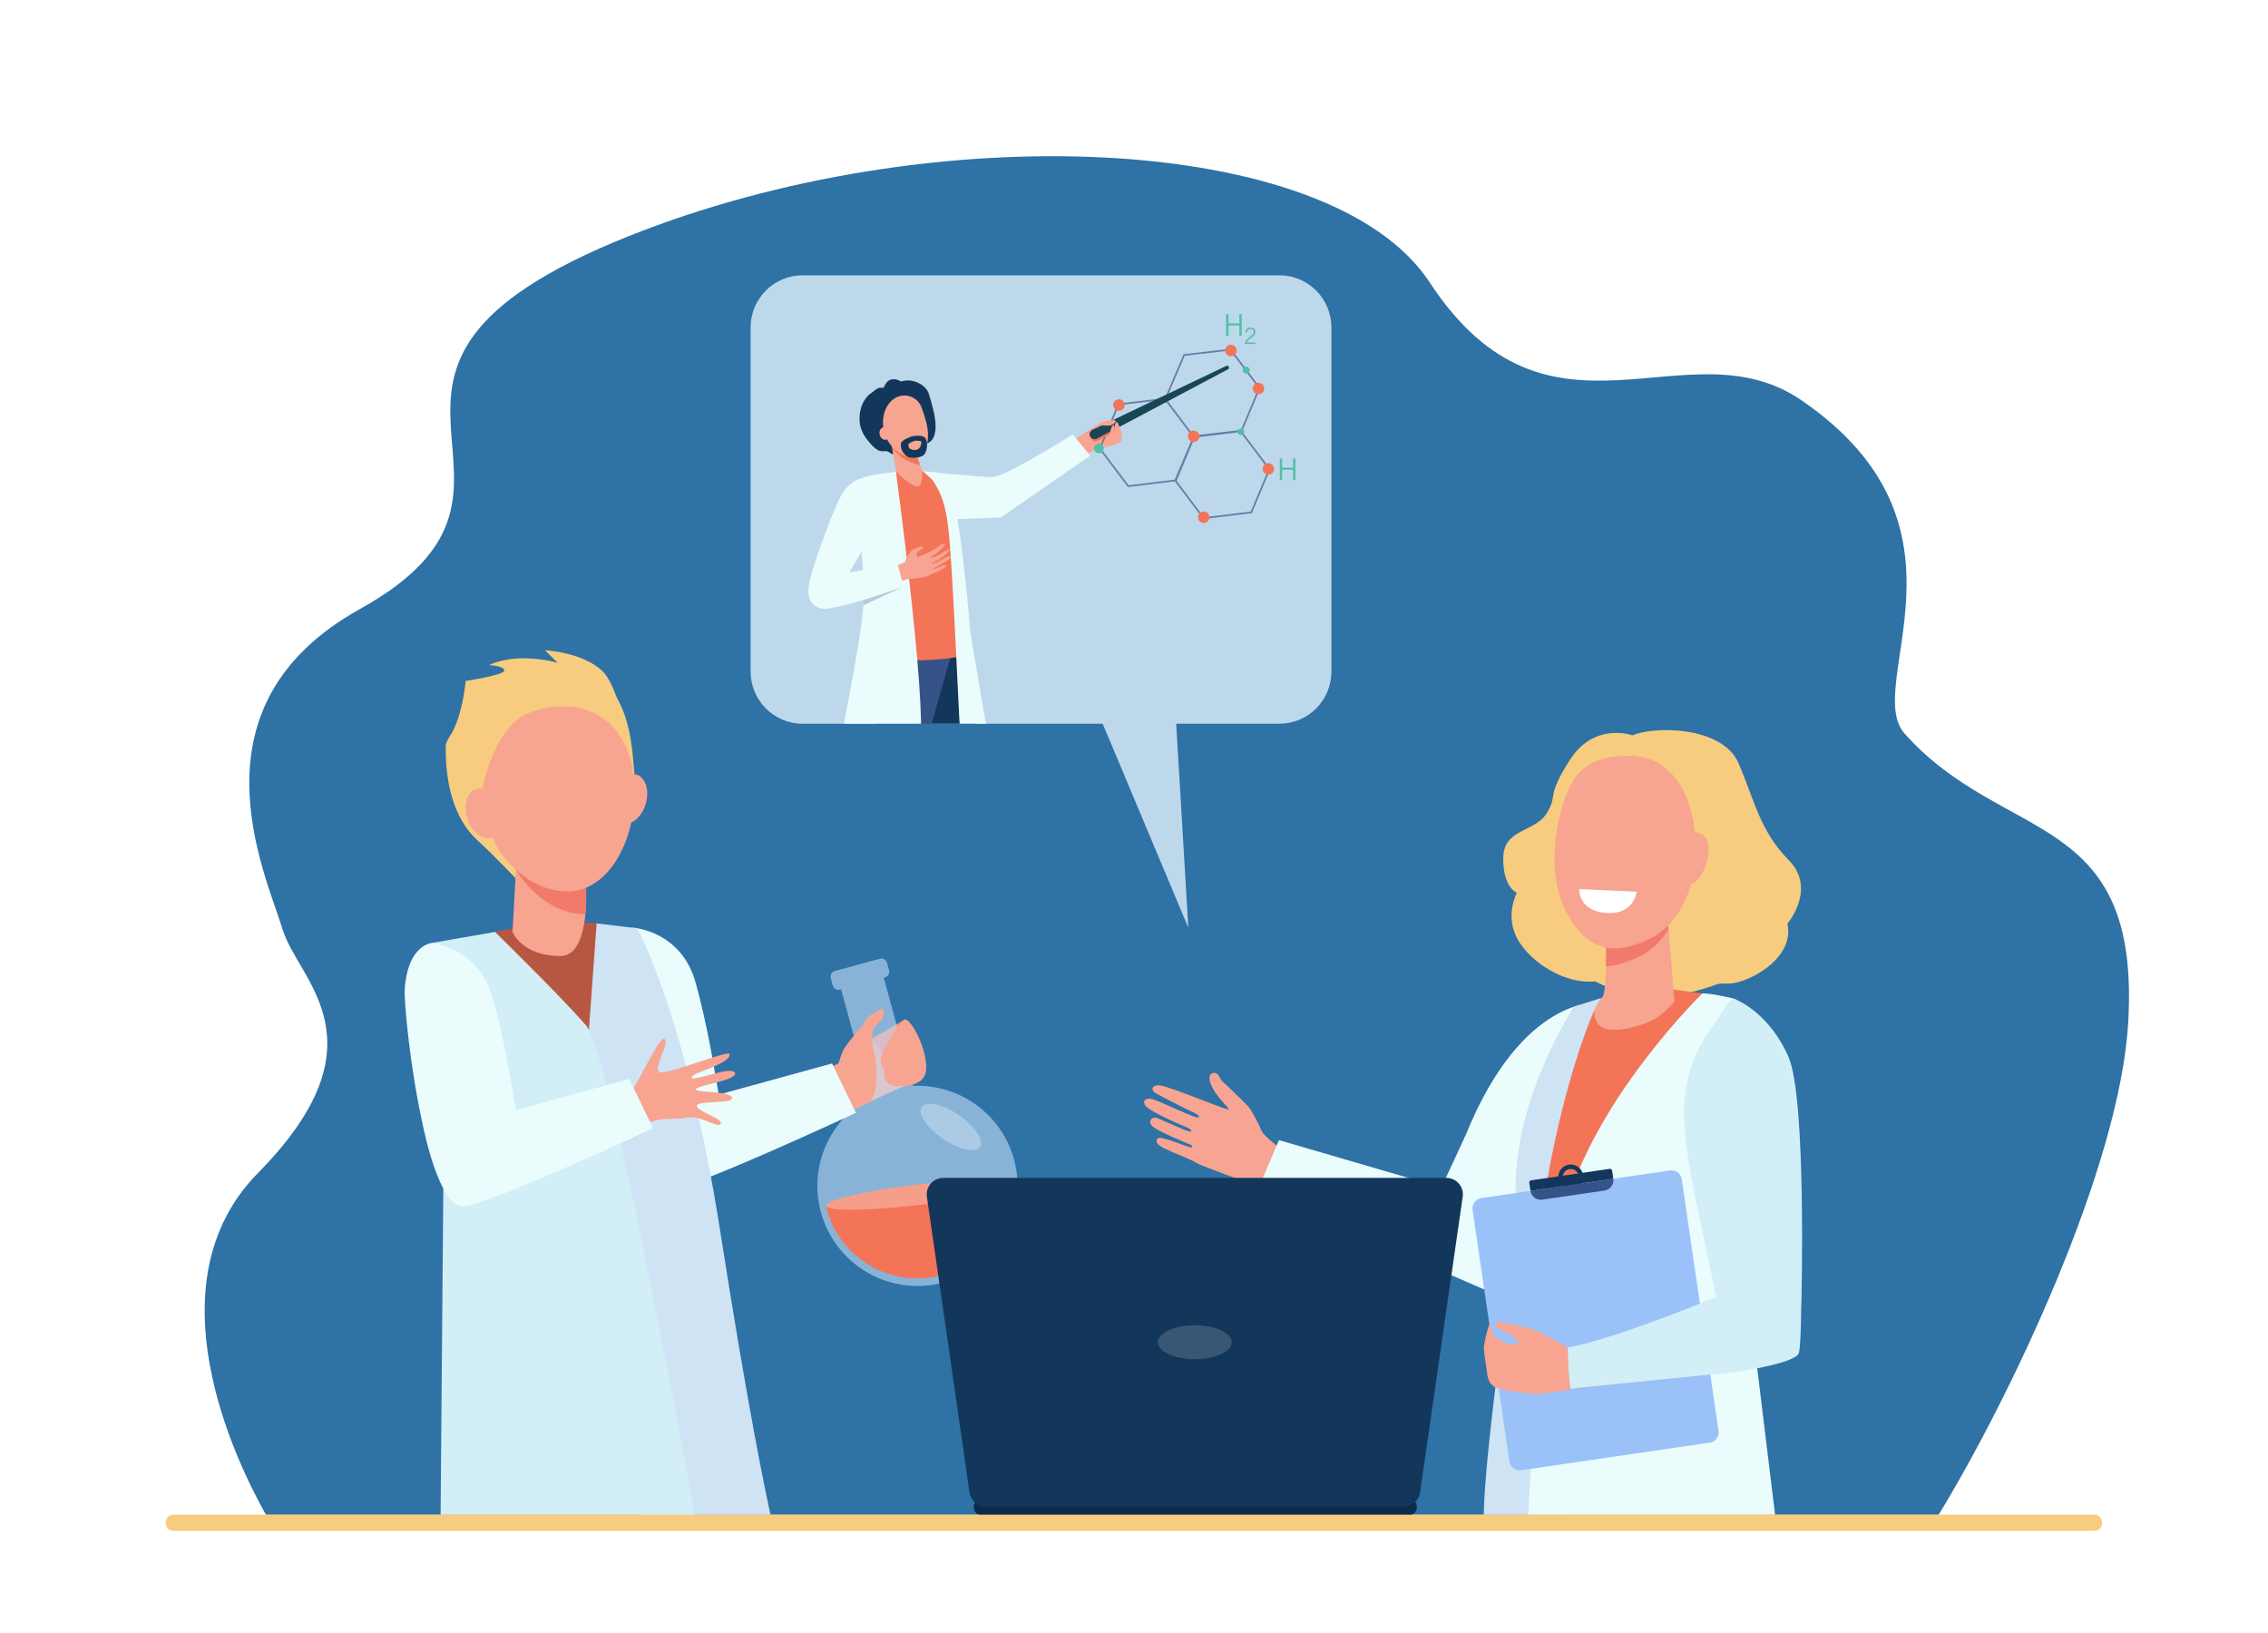
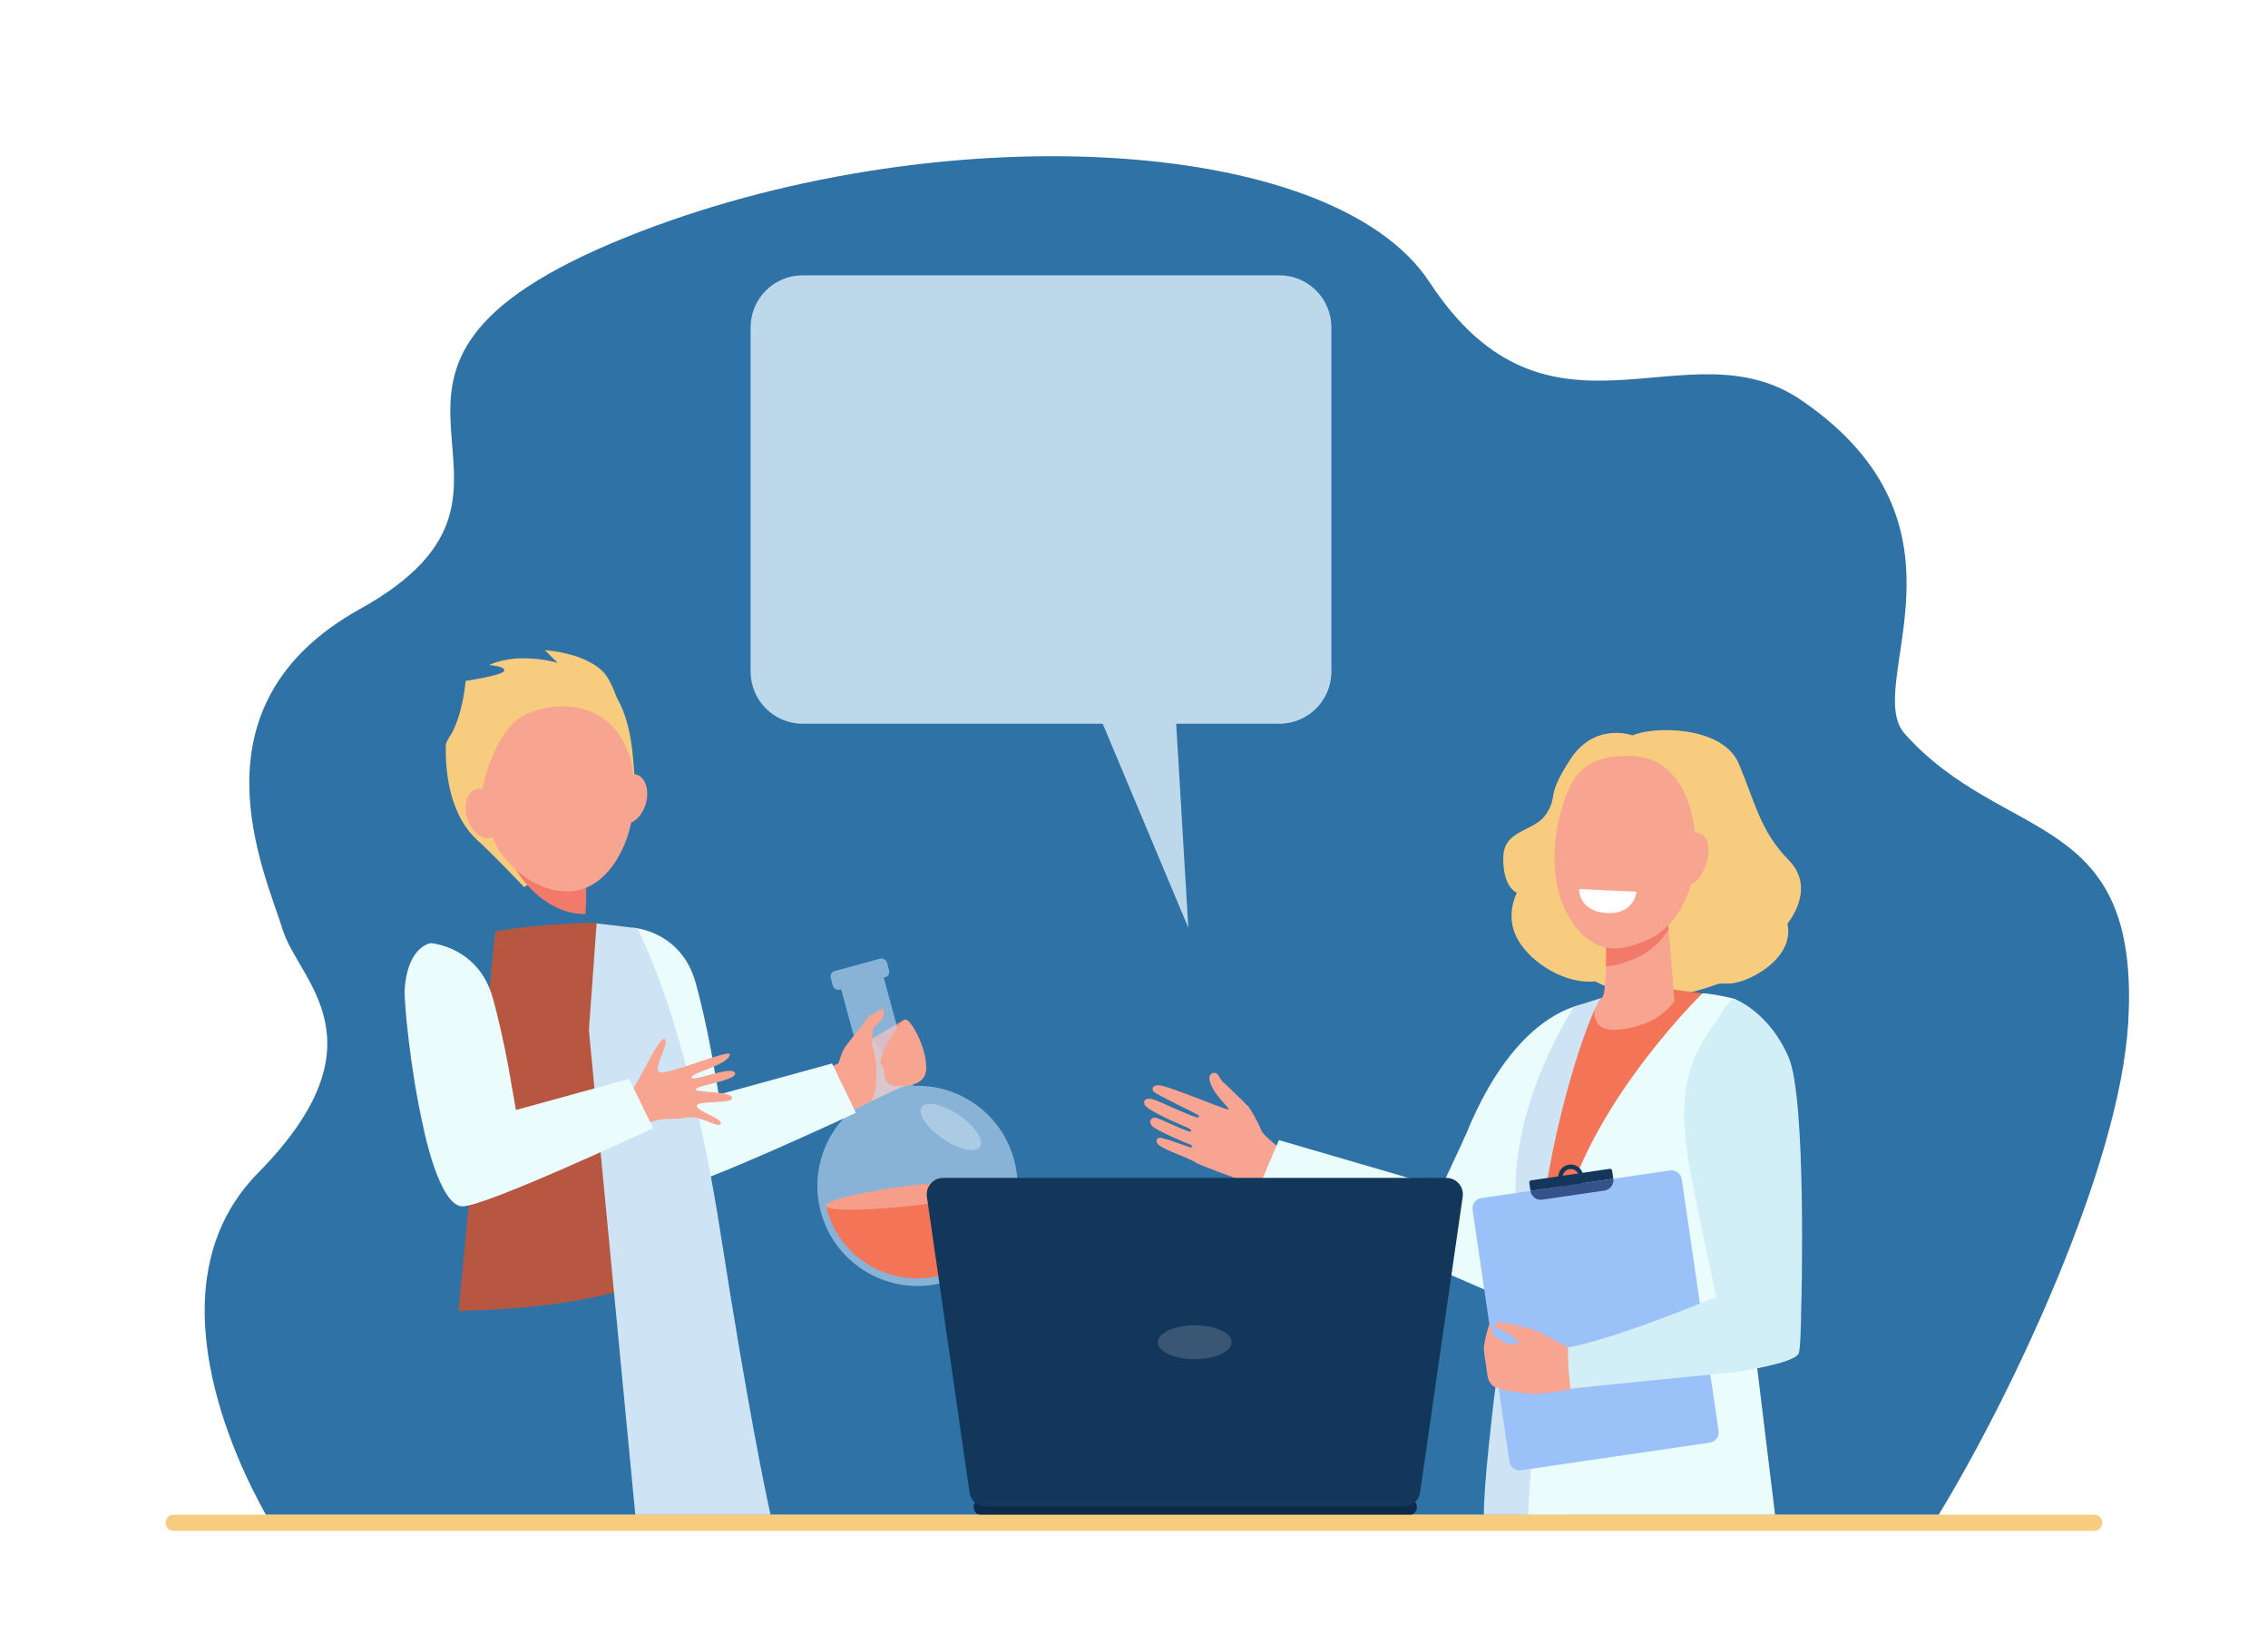
<svg xmlns="http://www.w3.org/2000/svg" xmlns:xlink="http://www.w3.org/1999/xlink" id="Layer_1" x="0px" y="0px" viewBox="0 0 2777.45 2000" style="enable-background:new 0 0 2777.45 2000;" xml:space="preserve">
  <rect x="0" y="0" style="fill:#FFFFFF;" width="2777.45" height="2000" />
  <g>
    <path style="fill:#2E72A6;" d="M2374.084,1855.018c87.632-143.604,221.732-425.083,232.158-602.58  c15.413-262.385-151.612-217.551-273.564-353.75c-53.188-59.402,100.168-253.256-126.559-408.497  c-140.667-96.315-308.785,78.795-455.346-144.444c-120.85-184.078-611.553-204.699-982.295-55.953  c-415.128,166.555-52.64,303.229-327.73,456.048c-213.19,118.431-116.577,321.432-94.404,393.063  c19.312,62.388,128.42,136.199-30.488,297.621c-132.299,134.392-28.622,350.038,9.809,418.491H2374.084z" />
    <g>
      <g>
        <g>
          <path style="fill:#BED8EB;" d="M1566.834,337.161H982.845c-35.15,0-63.644,28.592-63.644,63.862v421.373     c0,35.27,28.495,63.862,63.644,63.862h367.542l104.875,249.868l-14.889-249.868h126.461c35.15,0,63.646-28.592,63.646-63.862     V401.023C1630.48,365.753,1601.985,337.161,1566.834,337.161z" />
        </g>
      </g>
    </g>
    <g>
      <defs>
-         <path id="SVGID_1_" d="M1566.834,337.161H982.845c-35.15,0-63.644,28.592-63.644,63.862v421.373    c0,35.27,28.495,63.862,63.644,63.862h367.542h140.537h75.91c35.15,0,63.646-28.592,63.646-63.862V401.023    C1630.48,365.753,1601.985,337.161,1566.834,337.161z" />
-       </defs>
+         </defs>
      <clipPath id="SVGID_00000147203724510495953130000017907302048699449478_">
        <use xlink:href="#SVGID_1_" style="overflow:visible;" />
      </clipPath>
      <g style="clip-path:url(#SVGID_00000147203724510495953130000017907302048699449478_);">
        <g>
          <path style="fill:#F7A491;" d="M1373.068,538.564c1.868-5.875-11.649-17.225-15.617-20.58c-3.967-3.354-1.493-0.957-7.267-1.56     c-0.704-0.074-26.315,16.534-26.315,16.534c-8.186,5.48-82.349,53.69-101.809,57.396c-19.875,3.785-88.715-4.667-88.715-4.667     l-19.867,37.566c0,0,96.564,8.204,121.313,0.698c20.495-6.216,77.22-54.631,101.335-71.062l0.012,0.017     C1341.905,549.782,1371.199,544.438,1373.068,538.564z" />
          <g>
            <path style="fill:#677EA6;" d="M1521.12,528.513l22.413-53.53l-36.09-47.969l-58.041,6.748l-22.83,53.656l-57.35,6.668      l-23.509,55.253l35.469,47.144l57.588-7.032l34.755,46.195l59.603-7.277l22.568-53.899L1521.12,528.513z M1450.86,435.71      l55.629-6.467l34.639,46.041l-21.472,51.283l-0.048-0.065l-57.821,6.723l-33.482-44.503L1450.86,435.71z M1348.124,549.045      l22.555-53.01l55.629-6.468l34.393,45.713l-22.159,52.08l-56.409,6.888L1348.124,549.045z M1531.661,626.429l-57.185,6.983      l-33.536-44.575l22.145-52.888l55.866-6.821l34.34,45.643L1531.661,626.429z" />
            <path style="fill:#F47458;" d="M1514.384,429.243c0,3.885-3.149,7.034-7.034,7.034c-3.885,0-7.034-3.149-7.034-7.034      c0-3.885,3.149-7.034,7.034-7.034C1511.235,422.208,1514.384,425.358,1514.384,429.243z" />
            <path style="fill:#F47458;" d="M1377.353,495.924c0,3.885-3.149,7.035-7.034,7.035s-7.034-3.15-7.034-7.035      s3.149-7.034,7.034-7.034S1377.353,492.039,1377.353,495.924z" />
            <path style="fill:#F47458;" d="M1548.162,475.782c0,3.885-3.149,7.034-7.034,7.034c-3.885,0-7.034-3.149-7.034-7.034      s3.15-7.034,7.034-7.034C1545.013,468.747,1548.162,471.897,1548.162,475.782z" />
            <path style="fill:#F47458;" d="M1560.325,574.259c0,3.885-3.149,7.034-7.034,7.034c-3.885,0-7.035-3.15-7.035-7.034      c0-3.885,3.15-7.035,7.035-7.035C1557.176,567.225,1560.325,570.374,1560.325,574.259z" />
            <circle style="fill:#F47458;" cx="1474.095" cy="633.412" r="7.034" />
            <path style="fill:#F47458;" d="M1468.808,534.292c0,3.885-3.149,7.034-7.034,7.034s-7.034-3.149-7.034-7.034      c0-3.885,3.149-7.035,7.034-7.035S1468.808,530.407,1468.808,534.292z" />
            <path style="fill:#50BFA5;" d="M1530.452,453.24c0,2.386-1.934,4.32-4.321,4.32c-2.386,0-4.32-1.934-4.32-4.32      c0-2.386,1.934-4.321,4.32-4.321C1528.518,448.92,1530.452,450.854,1530.452,453.24z" />
            <path style="fill:#50BFA5;" d="M1431.696,488.889c0,2.386-1.935,4.32-4.321,4.32s-4.321-1.934-4.321-4.32      s1.935-4.32,4.321-4.32S1431.696,486.503,1431.696,488.889z" />
            <path style="fill:#50BFA5;" d="M1523.665,528.627c0,2.248-1.823,4.071-4.071,4.071c-2.248,0-4.071-1.823-4.071-4.071      c0-2.248,1.823-4.071,4.071-4.071C1521.842,524.557,1523.665,526.379,1523.665,528.627z" />
            <path style="fill:#50BFA5;" d="M1351.641,549.171c0,3.273-2.654,5.927-5.927,5.927s-5.927-2.654-5.927-5.927      c0-3.273,2.654-5.927,5.927-5.927S1351.641,545.897,1351.641,549.171z" />
            <g>
              <path style="fill:#50BFA5;" d="M1501.533,411.215v-26.549h2.886v11.347h13.337v-11.347h2.904v26.549h-2.904v-12.638h-13.337       v12.638H1501.533z" />
            </g>
            <g>
              <path style="fill:#50BFA5;" d="M1567.273,587.894v-26.549h2.886v11.347h13.337v-11.347h2.904v26.549h-2.904v-12.638h-13.337       v12.638H1567.273z" />
            </g>
            <g>
              <path style="fill:#50BFA5;" d="M1524.666,421.233v-1.853c0.435-0.977,1.006-1.922,1.713-2.832       c0.706-0.911,1.584-1.824,2.633-2.74c0.471-0.418,1.224-1.002,2.26-1.753c1.035-0.751,1.757-1.34,2.166-1.766       c0.631-0.667,1.093-1.295,1.386-1.886c0.293-0.591,0.44-1.193,0.44-1.806c0-1.137-0.335-2.035-1.007-2.693       c-0.671-0.657-1.593-0.986-2.766-0.986c-1.199,0-2.202,0.364-3.006,1.093c-0.804,0.728-1.349,1.773-1.633,3.132l-1.906-0.4       c0.391-1.822,1.146-3.201,2.266-4.139c1.12-0.938,2.564-1.407,4.332-1.407c1.795,0,3.215,0.478,4.259,1.433       c1.044,0.955,1.566,2.251,1.566,3.886c0,0.693-0.084,1.322-0.253,1.886c-0.169,0.565-0.431,1.091-0.786,1.58       c-0.685,0.969-2.089,2.239-4.213,3.812c-0.471,0.338-0.822,0.596-1.053,0.773c-1.12,0.845-2.044,1.669-2.772,2.473       c-0.729,0.804-1.262,1.593-1.6,2.366h10.677v1.826H1524.666z" />
            </g>
          </g>
          <path style="fill:#184655;" d="M1503.904,452.238l-160.418,85.009l-0.14,0.074c-2.993,1.586-6.705,0.445-8.291-2.548     c-1.586-2.993-0.446-6.705,2.548-8.291c0.068-0.036,0.159-0.081,0.228-0.115l163.909-78.295l0.055-0.026     c1.169-0.559,2.571-0.064,3.129,1.106C1505.467,450.291,1505.007,451.651,1503.904,452.238z" />
          <path style="fill:#F47458;" d="M1365.692,525.48l-22.206,11.768l-0.14,0.074c-2.814,1.491-6.262,0.572-7.983-2.03     c0.102,0.656,0.312,1.305,0.64,1.924c1.587,2.993,5.298,4.134,8.291,2.548l0.14-0.074l23.114-12.248     C1366.945,526.775,1366.322,526.12,1365.692,525.48z" />
          <path style="fill:#F7A491;" d="M1368.72,517.227c0,0,9.283,20.209,2.965,24.17c-6.983,4.377-13.873,5.359-13.336,3.355     c0.537-2.004,8.104-9.537,8.104-9.537s-2.131-8.227-1.622-11.94C1365.34,519.563,1366.133,515.846,1368.72,517.227z" />
          <path style="fill:#F7A491;" d="M1358.426,521.294c0,0-11.399-0.096-11.422-1.52c-0.024-1.424,3.18-3.349,3.18-3.349     s17.211-4.112,16.133-0.39C1365.239,519.756,1358.426,521.294,1358.426,521.294z" />
          <path style="fill:#F7A491;" d="M1365.228,531.873c0,0,0.192-13.495-2.337-11.228c-3.051,2.735-5.466,16.483-2.76,18.938     C1362.837,542.037,1365.198,539.435,1365.228,531.873z" />
          <path style="fill:#EAFCFC;" d="M1122.39,576.385c0,0,78.848,8.212,93.842,7.746c14.995-0.467,97.576-52.177,97.576-52.177     l21.295,26.099c0,0-105.142,72.635-109.732,75.757l-103.017,3.684L1122.39,576.385z" />
          <path style="fill:#F7A491;" d="M1110.097,1106.778c0,0-3.888,22.614-5.954,26.281c-2.066,3.667,15.103,23.807,24.47,20.535     c5.28-1.844,6.176-18.44,6.176-18.44l-3.825-4.707l5.287-19.787L1110.097,1106.778z" />
          <path style="fill:#07345A;" d="M1135.961,1099.539c0,0,8.885,1.782,13.048,1.955c5.375,0.224,11.535-0.335,11.535-0.335     s11.082,4.165,14.621,5.899c7.877,3.861,17.26,8.659,19.764,12.451c0.804,1.217,0.722,5.332-2.236,6.115     c-11.412,3.019-51.522,2.396-58.896-0.618C1125.293,1121.528,1135.961,1099.539,1135.961,1099.539z" />
          <path style="fill:#F7A491;" d="M1023.156,1106.778c0,0-3.888,22.614-5.954,26.281c-2.066,3.667,15.102,23.807,24.469,20.535     c5.281-1.844,6.176-18.44,6.176-18.44l-3.825-4.707l5.287-19.787L1023.156,1106.778z" />
          <path style="fill:#07345A;" d="M1065.467,1099.539c0,0,8.885,1.782,13.048,1.955c5.375,0.224,11.535-0.335,11.535-0.335     s11.082,4.165,14.621,5.899c7.877,3.861,17.26,8.659,19.764,12.451c0.804,1.217,0.816,5.885-2.236,6.115     c-12.703,0.956-52.305,1.109-59.678-1.906C1054.017,1120.241,1065.467,1099.539,1065.467,1099.539z" />
          <g>
            <path style="fill:#13375B;" d="M1171.779,756.293l17.104,44.296c0,0,11.159,105.713,4.661,168.996      c-2.717,26.464-55.961,158.214-55.961,158.214s-6.954,0.659-17.472,0.094c-4.039-0.217-15.259-1.859-15.259-1.859      l37.059-160.254l-14.403-64.156l-20.382-126.818L1171.779,756.293z" />
            <path style="fill:#355389;" d="M1089.291,758.602l-14.675,49.323l-6.321,157.76l-53.4,151.08c0,0,15.888,8.827,40.16,7.944      l59.137-143.725l51.35-181.713l-2.038-39.147L1089.291,758.602z" />
          </g>
          <path style="fill:#F47458;" d="M1094.591,577.748c0,0-22.047,3.066-27.85,7.327c-6.535,4.799-26.774,27.186-26.774,27.186     s42.122,120.66,40.492,142.128c-1.631,21.468-6.251,53.264-6.251,53.264s81.799,5.164,112.779-7.066     c0,0-9.783-48.644-9.783-61.417c0-12.773-14.38-138.688-18.291-145.374c-3.911-6.686-24.89-16.614-29.063-16.852     C1114.226,576.056,1094.591,577.748,1094.591,577.748z" />
          <path style="fill:#EAFCFC;" d="M1209.694,902.287c0.525-2.567-21.006-123.229-21.36-127.547     c-3.504-42.881-15.375-174.304-30.451-192.417c-1.812-1.685-6.299-3.091-11.226-3.695c-8.266-1.013-16.835-1.712-16.835-1.712     s10.197,8.33,12.707,11.882c11.234,15.893,15.823,34.329,18.303,53.98c7.192,56.985,13.733,264.791,16.287,265.712     C1179.974,909.521,1208.532,907.979,1209.694,902.287z" />
          <path style="fill:#13375B;" d="M1103.515,467.219c0,0-14.971-10.121-21.3,7.608c0.049-0.14-5.286-0.089-6.007,0.155     c-3.078,1.041-6.053,4.249-8.799,6.006c-9.777,6.258-14.284,18.419-14.817,29.585c-0.646,13.553,4.956,23.464,13.867,33.25     c2.626,2.884,5.433,5.7,8.871,7.542c4.149,2.224,7.428,0.459,11.328,1.403c3.283,0.794,4.437,4.261,8.308,3.011     c5.428-1.753,11.127-8.549,17.856-7.543c6.721,1.005,22.242-5.044,22.282-5.06c19.939-7.776,6.475-46.365,2.654-60.062     C1134.166,470.236,1115.85,462.561,1103.515,467.219z" />
          <path style="fill:#F7A491;" d="M1121.529,554.904l5.18,14.131l2.791,7.898c0,0,0.194,14.136-3.103,17.799     c-5.672,6.304-29.005-17.058-29.005-17.058l-7.39-44.452L1121.529,554.904z" />
          <path style="fill:#F47458;" d="M1092.399,547.627c8.874,13.759,24.162,20.045,34.359,21.541l-5.229-14.265l-31.527-21.682     L1092.399,547.627z" />
          <path style="fill:#F7A491;" d="M1096.062,487.561c11.881-7.266,27.474-1.751,32.363,11.07c2.125,5.573,4.497,12.647,6.39,20.536     c4.553,18.974-1.214,39.693-9.865,41.603c-8.651,1.911-35.282-5.141-42.12-31.996     C1078.607,512.195,1083.594,495.186,1096.062,487.561z" />
          <path style="fill:#F7A491;" d="M1089.675,529.505c0.928,4.203-1.105,8.225-4.542,8.983c-3.436,0.759-6.975-2.032-7.903-6.235     c-0.928-4.202,1.105-8.225,4.542-8.983C1085.209,522.511,1088.747,525.303,1089.675,529.505z" />
          <path style="fill:#EAFCFC;" d="M1097.202,577.542c0,0-36.144,3.709-45.383,9.783c-5.874,3.862-1.276,46.898-1.276,46.898     s8.314,65.012,7.16,97.856c-0.112,3.18-0.271,6.301-0.47,9.359c-3.229,49.43-29.647,167.783-27.346,169.874     c14.88,8.303,96.081,7.97,97.02,1.396C1134.851,857.101,1097.202,577.542,1097.202,577.542z" />
          <path style="fill:#BEC8D9;" d="M1057.775,729.423c-0.017,0.907-0.041,1.792-0.072,2.656c-0.11,3.126-0.266,6.197-0.461,9.206     l49.448-23.034L1057.775,729.423z" />
          <path style="fill:#F8A492;" d="M1159.978,681.867c-1.684,0.776-4.449,2.13-6.29,3.367c-1.989,1.337-4.236,1.943-6.075,2.819     c-3.651,1.739-6.292,3.053-6.278,2.866c0.018-0.241-0.939-0.394,0.881-1.65c2.188-1.509,7.528-3.721,10.579-6.181     c1.729-1.395,5.518-4.099,5.518-4.099s4.983-5.122,4.786-5.502c-1.07-2.057-5.445,0.52-7.553,2.712     c-2.049,0.735-5.956,3.689-5.956,3.689s-9.212,4.26-9.805,2.999c-0.253-0.537,5.098-3.809,9.857-7.815     c4.419-3.72,8.287-8.175,7.698-9.129c-0.998-1.618-6.337,2.008-6.337,2.008s-3.607,2.734-4.872,3.554     c-1.484,0.96-6.141,3.508-6.141,3.508s-16.61,8.133-17.067,6.889c-0.458-1.244-0.328-4.936,0.534-5.788     c0.861-0.851,3.089-1.814,4.11-2.467c1.334-0.853,3.388-3.015,2.439-4.111c-0.949-1.098-8.787,1.823-8.787,1.823     s-4.634,2.133-6.714,4.975c-7.207,9.848-5.295,10.601-6.253,11.841c-1.133,1.465-24.447,9.976-24.447,9.976     s-69.995,17.366-73.742,18.617l9.307,28.231c4.31-0.603,82.645-31.982,90.594-35.703c0,0,11.044-1.029,17.963-1.9     c6.919-0.87,13.176-4.727,15.094-5.267c0.283-0.079,6.576-2.242,13.662-6.922c6.106-4.034-1.479-2.918-1.479-2.918     s-12.618,5.505-12.859,4.461c-0.185-0.806,6.874-3.415,13.676-7.81c1.749-1.13,3.471-2.252,5.045-3.294     C1165.196,682.911,1164.745,679.672,1159.978,681.867z" />
          <path style="fill:#EAFCFC;" d="M1054.908,585.854c0,0-11.769,1.618-21.919,16.182c-10.15,14.564-32.533,77.358-39.525,101.393     c-7.061,24.273-3.478,37.754,12.409,41.726c15.888,3.972,100.817-26.904,100.817-26.904l-7.944-29.128     c0,0-56.266,12.445-58.255,11.475l17.653-30.452C1058.145,670.146,1071.973,620.865,1054.908,585.854z" />
        </g>
        <path style="fill:#13375B;" d="M1116.191,534.612c0,0-11.771,3.844-12.732,8.168c-0.961,4.324,0.481,10.57,6.246,15.375    c5.766,4.805,18.097,1.842,21.461-0.801c3.363-2.643,5.925-13.853,2.562-20.099    C1130.364,531.008,1116.191,534.612,1116.191,534.612z" />
        <path style="fill:#F7A491;" d="M1112.347,543.66c0,0,0.07,4.818,1.681,5.686c1.562,0.841,3.536,1.549,5.365,1.722    c2.963,0.28,5.636-0.984,7.194-3.266c0.154-0.225,0.293-0.458,0.413-0.698c1.201-2.402,1.441-6.647,1.441-6.647    s-4.965-1.201-7.848-0.721S1112.347,543.66,1112.347,543.66z" />
      </g>
    </g>
    <g>
      <g>
        <g>
          <path style="fill:#F7A491;" d="M1018.834,1305.887l21.115,54.922c9.89-2.469,56.656-28.39,70.402-31.215l-41.871-58.013     c0,0-14.212-2.063-5.003-6.538l4.878-11.839c0,0,4.35,0.45,0.754-5.304c-3.052-4.884-0.584-0.543-4.142,3.468     c-10.74,12.106-34.246,44.708-38.007,50.793L1018.834,1305.887z" />
          <polygon style="fill:#F48C7F;" points="1107.274,1248.839 1068.481,1271.582 1085.727,1297.359     " />
          <g>
            <path style="opacity:0.6;fill:#C5DDF9;" d="M1066.075,1343.936l-36.017-132.462l-1.6,0.436      c-3.712,1.009-7.539-1.182-8.548-4.894l-2.549-9.375c-1.009-3.713,1.181-7.539,4.893-8.548l55.429-15.072      c3.712-1.009,7.539,1.183,8.548,4.894l2.549,9.375c1.01,3.713-1.181,7.539-4.892,8.548l-1.6,0.436l36.016,132.462      c55.992-2.454,108.219,33.972,123.541,90.325c17.762,65.325-20.796,132.681-86.122,150.444      c-65.326,17.762-132.682-20.797-150.444-86.122C989.957,1428.029,1016.548,1370.172,1066.075,1343.936z" />
            <path style="fill:#F47458;" d="M1011.503,1476.61l226.269-27.005c0,0,0.028-0.036,0.075-0.099      c0.635,51.002-33.076,97.967-84.578,111.97c-61.095,16.611-124.088-19.449-140.699-80.543      c-0.392-1.441-0.745-2.884-1.079-4.326L1011.503,1476.61z" />
            <path style="fill:#F79E8A;" d="M1011.503,1476.61c-0.817-6.839,49.173-18.429,111.656-25.885      c62.483-7.458,113.796-7.959,114.613-1.12c0.816,6.839-49.174,18.429-111.657,25.887S1012.318,1483.449,1011.503,1476.61z" />
            <path style="opacity:0.3;fill:#FFFFFF;" d="M1154.528,1394.471c19.709,13.493,40.115,17.961,45.578,9.981      c5.464-7.98-6.084-25.388-25.792-38.88c-19.709-13.493-40.115-17.961-45.578-9.981      C1123.272,1363.571,1134.82,1380.978,1154.528,1394.471z" />
          </g>
          <path style="fill:#F7A491;" d="M1082.996,1317.095c0.379,6.895,5.892,12.438,12.784,12.845     c12.974,0.767,34.605-0.465,37.908-16.61c4.768-23.299-18.862-69.518-26.415-64.491c-7.553,5.026-34.419,47.141-28.057,54.45     C1082.905,1307.524,1082.719,1312.068,1082.996,1317.095z" />
          <path style="fill:#F7A491;" d="M1067.194,1348.34l-40.234-46.178c0,0,2.954-11.97,7.544-19.19     c5.428-8.54,20.884-26.005,22.44-28.159c1.557-2.156,5.76-10.387,9.277-11.609c2.65-0.921,9.204-5.198,12.276-7.254     c1.143-0.764,2.687-0.291,3.224,0.974c0.611,1.436,0.964,3.732,0.034,7.234c-1.916,7.218-10.152,11.91-11.614,14.558     c-1.46,2.649-3.244,16.988-0.556,25.939C1072.276,1293.606,1077.805,1327.326,1067.194,1348.34z" />
          <path style="fill:#F7A491;" d="M1039.948,1360.809l27.246-12.469l-4.364-12.853c0,0-12.434,3.319-13.201,4.225     C1048.864,1340.619,1039.948,1360.809,1039.948,1360.809z" />
        </g>
        <path style="fill:#EAFCFC;" d="M1018.978,1302.301l-138.742,38.123l-7.391-42.154c-0.594-3.505-1.206-7.027-1.853-10.571    l-0.003-0.011l0,0c-5.854-32.062-13.644-64.963-19.185-84.644c-17.785-63.173-75.945-66.917-75.945-66.917    s-28.763,3.474-31.925,57.427c-0.727,12.399,6.15,94.569,23.109,169.183c0,0,19.167,95.723,47.759,95.723    c28.593,0,233.344-95.723,233.344-95.723L1018.978,1302.301z" />
        <path style="fill:#B75742;" d="M848.04,1554.113c2.925-60-3.188-190.318-10.955-238.33    c-13.044-80.634-106.455-185.019-106.455-185.019s1.27-1.663-34.646,0.333c-69.377,3.854-89.81,10.152-89.81,10.152    l-44.605,464.014C671.048,1602.846,744.253,1590.539,848.04,1554.113z" />
        <path style="fill:#F7CC7F;" d="M545.922,913.348c-0.747,41.922,8.307,88.408,39.576,116.471    c18.245,16.375,56.358,56.523,56.358,56.523l138.737-89.824c0,0-0.893-17.739-5.563-70.277    C755.945,711.592,546.501,880.881,545.922,913.348z" />
        <path style="fill:#F7A491;" d="M572.311,1002.476c5.238,16.401,18.473,26.827,29.56,23.287    c11.087-3.541,15.828-19.709,10.589-36.111c-5.239-16.402-18.474-26.829-29.561-23.287    C571.813,969.905,567.072,986.072,572.311,1002.476z" />
        <path style="fill:#F7A491;" d="M750.376,972.446c-4.893,16.51,0.188,32.573,11.347,35.881    c11.159,3.306,24.171-7.396,29.064-23.906c4.892-16.51-0.189-32.573-11.348-35.879    C768.279,945.234,755.268,955.938,750.376,972.446z" />
-         <path style="fill:#F7A491;" d="M632.485,1053.315l-4.834,87.673c0,0,10.627,29.662,58.697,29.76    c35.477,0.07,31.384-79.042,31.384-79.042l-2.822-38.391H632.485z" />
        <path style="fill:#F27A6A;" d="M716.191,1119.368c0.244,0,0.487-0.002,0.73-0.005c1.461-15.102,0.812-27.658,0.812-27.658    l-2.822-38.391h-82.425l-0.646,11.728C642.181,1082.647,672.529,1119.368,716.191,1119.368z" />
        <path style="fill:#F7A491;" d="M667.631,852.794c-27.771,4.099-48.082,23.762-62.836,47.774    c-29.245,47.595-5.466,117.662,2.562,133.719c8.028,16.055,40.139,57.34,87.733,57.34c47.594,0,75.924-55.439,79.939-97.872    c5.374-56.812-4.909-115.751-58.978-135.502C701.313,852.87,683.858,850.397,667.631,852.794z" />
        <path style="fill:#F7CC7F;" d="M590.887,966.075c0,0,13.513-75.815,56.517-92.828c43.005-17.013,106.685-12.577,126.224,61.361    c0,0-12.097-89.008-35.488-112.399c-23.392-23.393-70.838-25.991-70.838-25.991l15.656,15.594c0,0-17.124-5.671-42.643-5.671    c-25.519,0-41.425,8.33-41.425,8.33s18.686,0.95,18.686,6.621c0,5.671-47.4,12.801-47.4,12.801s-2.698,38.272-17.563,65.224    C542.347,917.731,590.887,966.075,590.887,966.075z" />
        <path style="fill:#CEE3F4;" d="M943.626,1855.018c-6.003-26.998-27.55-129.091-61.649-347.505    c-40.859-261.714-101.81-370.783-101.81-370.783l-49.537-5.966l-9.456,130.812l56.833,593.442H943.626z" />
-         <path style="fill:#D2EEF7;" d="M539.57,1855.018h311.395c-12.241-67.377-103.432-564.944-133.088-599.113    c-31.814-36.658-111.702-114.656-111.702-114.656l-78.072,13.62l15.497,213.145L539.57,1855.018z" />
        <path style="fill:#F7A491;" d="M882.577,1376.143c2.969-6.32-28.364-14.921-29.373-21.727c-1.009-6.808,40.995-2.972,43.1-8.641    c3.882-10.444-45.744-7.03-44.263-11.949c1.481-4.919,52.482-10.962,47.988-20.131c-4.493-9.171-52.231,11.782-52.99,5.797    c-0.758-5.986,46.146-15.49,46.662-28.386c0.275-6.893-78.105,26.411-86.316,21.796c-8.212-4.614,12.972-34.946,6.622-40.432    c-6.349-5.485-33.856,57.949-38.823,59.8c-4.95,1.847-112.509,34.365-149.086,39.757c-3.087-12.383-30.586-80.527-33.232-92.208    c-21.47,12.155-48.833-2.476-70.814,8.355c11.062,39.016,35.904,167.519,45.831,173.304    c30.226,17.618,189.252-66.384,215.538-81.253c26.311-14.883,39.748-7.779,56.888-11.564    C857.451,1364.875,879.607,1382.462,882.577,1376.143z" />
        <path style="fill:#EAFCFC;" d="M770.581,1321.154l-138.742,38.123l-7.391-42.154c-0.594-3.504-1.206-7.027-1.853-10.572    l-0.002-0.011l0,0c-5.854-32.061-13.644-64.963-19.185-84.642c-17.785-63.174-75.945-66.918-75.945-66.918    s-28.763,3.474-31.925,57.427c-0.726,12.399,6.15,94.569,23.109,169.183c0,0,19.167,95.723,47.759,95.723    c28.593,0,233.344-95.723,233.344-95.723L770.581,1321.154z" />
      </g>
      <g>
        <g>
          <path style="fill:#F7CC7F;" d="M1999.331,900.549c0,0-46.293-17.13-76.588,29.718c-30.297,46.846-14.055,42.491-28.798,65.918     c-14.743,23.427-52.805,18.312-53.043,54.81c-0.236,36.498,16.748,42.286,16.748,42.286s-15.585,28.288,1.247,57.596     c16.832,29.309,59.112,54.727,94.654,50.903c0,0,53.156,29.613,106.742,16.138c53.585-13.475,34.943-13.595,56.827-13.454     c21.883,0.141,81.248-29.483,71.806-73.344c0,0,36.331-42.622,1.574-77.856c-34.755-35.234-41.139-70.834-61.096-118.006     C2109.445,888.083,2023.72,889.351,1999.331,900.549z" />
        </g>
        <path style="fill:#CEE3F4;" d="M1856.028,1507.266c-0.72,13.006-38.866,273.037-38.866,347.752c50.073,0,102.97,0,102.97,0    l13.358-316.194L1856.028,1507.266z" />
        <path style="fill:#F8A492;" d="M1813.457,1556.866c10.818-8.944,77.375-131.481,77.375-131.481l-81.052-35.251    c0,0-35.316,65.754-40.834,72.49c0,0-135.181-33.702-200.158-54.996c-4.524-4.358-21.63-17.079-23.997-23.111    c-0.028-0.072-0.055-0.145-0.084-0.217c-3.588-9.07-13.06-26.247-16.326-29.657c-3.795-3.968-11.886-11.886-16.817-16.588    c-4.93-4.701-10.522-10.422-13.428-12.598c-1.769-1.323-4.314-5.561-6.035-8.677c-2.563-4.643-9.538-3.726-10.758,1.435    c-1.149,4.863,2.133,11.227,4.193,15.172c5.814,11.132,20.787,24.398,19.06,25.209c-1.724,0.81-33.135-11.964-36.819-13.191    c-3.686-1.23-40.273-15.876-48.311-16.362c-8.04-0.487-9.678,4.426-6.598,7.899c2.649,2.987,51.695,26.963,51.695,26.963    s6.248,3.072,2.811,4.517c-3.437,1.445-48.009-20.234-55.258-22.228c-7.251-1.991-13.034,0.09-10.243,6.612    c3.397,7.931,52.395,28.136,52.395,28.136s6.098,2.641,4.103,4.71c-1.997,2.069-39.613-17.011-43.854-17.06    s-8.248,3.96-4.474,9.383c4.446,6.384,48.345,24.045,48.345,24.045s2.951,2.286,0.982,3.128    c-1.969,0.844-35.196-13.129-39.906-11.776c-3.955,1.135-3.001,4.705-3.001,4.705c0.369,8.043,34.553,17.16,48.834,26.092    c4.121,2.577,36.896,14.829,81.778,31.017c0.005-0.086,0.024-0.167,0.031-0.253c49.661,21.881,183.812,83.132,183.812,83.132    S1802.637,1565.812,1813.457,1556.866z" />
        <path style="fill:#EAFCFC;" d="M1953.436,1228.117l-80.602,226.095c-24.324-13.614-60.18-33.609-84.419-47.411    C1856.851,1221.883,1953.436,1228.117,1953.436,1228.117z" />
        <polygon style="fill:#EAFCFC;" points="1566.202,1396.174 1765.165,1454.212 1794.704,1390.532 1857.855,1436.205     1857.855,1562.654 1817.162,1578.895 1539.809,1458.367    " />
-         <path style="fill:#F47458;" d="M2039.864,1210.689c0,0,82.729,9.943,86.183,13.826c29.888,33.595,13.833-9.349,20.245,299.329    c0.932,44.91-8.155,261.506-8.155,261.506s-226.49,12.073-280.621-24.338c0,0,7.378-321.142,13.409-352.92    c6.031-31.78,45.998-159.712,57.731-172.364C1940.388,1223.078,2039.864,1210.689,2039.864,1210.689z" />
+         <path style="fill:#F47458;" d="M2039.864,1210.689c0,0,82.729,9.943,86.183,13.826c29.888,33.595,13.833-9.349,20.245,299.329    c0.932,44.91-8.155,261.506-8.155,261.506s-226.49,12.073-280.621-24.338c0,0,7.378-321.142,13.409-352.92    c6.031-31.78,45.998-159.712,57.731-172.364z" />
        <path style="fill:#F7A491;" d="M1966.704,1150.766c0,0,1.526,64.605-4.574,70.633c-6.102,6.026-14.632,16.029-5.816,31.499    c8.815,15.468,47.582,5.885,65.673-2.818c17.364-8.353,28.639-24.035,28.639-24.035l-8.365-102.366L1966.704,1150.766z" />
        <path style="fill:#F27A6A;" d="M1992.265,1177.698c12.455-4.272,34.228-12.537,51.168-39.687l-1.171-14.333l-75.558,27.085    c0,0,0.372,15.762,0.014,32.443C1977.282,1182.837,1986.321,1179.736,1992.265,1177.698z" />
        <path style="fill:#F7A491;" d="M2056.013,1050.719c0,0,2.078-37.961,25.339-30.436c23.261,7.526,5.123,64.723-14.186,62.712    C2047.857,1080.988,2056.013,1050.719,2056.013,1050.719z" />
        <path style="fill:#F7A491;" d="M1983.562,926.199c0,0-36.469-1.048-55.294,27.218c-18.829,28.267-39.618,109.243-9.18,165.405    c30.438,56.164,69.837,42.632,86.085,37.06c16.246-5.573,48.343-17.936,64.895-70.145    C2086.617,1033.528,2075.628,915.846,1983.562,926.199z" />
        <path style="fill:#FFFFFF;" d="M1933.902,1088.752l70.361,3.24c0,0-2.853,26.667-33.835,26.136    C1932.65,1117.481,1933.902,1088.752,1933.902,1088.752z" />
        <path style="fill:#EAFCFC;" d="M2084.723,1216.586c0,0-123.319,119.965-164.592,252.641    c-41.272,132.678,18.824,318.042,18.824,318.042l199.182-1.919l4.655-137.426l-17.07-424.029    C2120.918,1221.432,2088.561,1215.594,2084.723,1216.586z" />
        <path style="fill:#EAFCFC;" d="M1908.239,1528.085c-30.294,166.828-36.84,326.933-36.84,326.933h302.416l-44.173-362.384    L1908.239,1528.085z" />
        <path style="fill:#CEE3F4;" d="M1961.625,1221.904c-15.235,10.267-98.838,252.774-75.237,427.375    c23.602,174.601-15.463,118.53-15.463,118.53l-14.56-305.525c0,0-9.402-98.225,71.163-229.504L1961.625,1221.904z" />
        <g>
          <path style="fill:#9BC1F9;" d="M2045.087,1433.364l-230.973,33.788c-6.944,1.016-11.749,7.47-10.734,14.414l45.08,308.144     c1.016,6.941,7.469,11.747,14.412,10.73l230.972-33.788c6.942-1.016,11.749-7.47,10.734-14.414l-45.081-308.14     C2058.482,1437.154,2052.029,1432.348,2045.087,1433.364z" />
          <path style="fill:#13375B;" d="M1872.808,1448.353c-0.203-1.406,0.768-2.713,2.174-2.92l96.345-14.095     c1.407-0.205,2.715,0.768,2.92,2.176l1.466,10.014l-101.438,14.839L1872.808,1448.353z" />
          <path style="fill:#13375B;" d="M1908.403,1443.63c1.228,8.391,9.025,14.198,17.418,12.97     c8.389-1.227,14.198-9.025,12.972-17.416c-1.228-8.391-9.027-14.2-17.416-12.972     C1912.98,1427.44,1907.175,1435.237,1908.403,1443.63z M1913.852,1442.83c-0.787-5.382,2.937-10.382,8.319-11.168     c5.383-0.789,10.384,2.935,11.171,8.317c0.786,5.382-2.937,10.384-8.32,11.171     C1919.64,1451.937,1914.639,1448.212,1913.852,1442.83z" />
          <path style="fill:#355389;" d="M1874.021,1445.78c-0.858,0.52-1.366,1.519-1.213,2.574l1.468,10.014l101.438-14.839     c1.015,6.937-3.786,13.385-10.724,14.398l-76.316,11.166c-6.939,1.013-13.385-3.786-14.398-10.725l-1.468-10.014     C1872.654,1447.299,1873.163,1446.3,1874.021,1445.78z" />
        </g>
        <path style="fill:#F7A491;" d="M1938.703,1646.727c-6.66,1.409-12.81,2.632-18.26,3.613c0,0-27.234-15.433-38.25-20.343    c-11.016-4.906-40.634-10.262-47.184-11.118c-6.546-0.858-4.313,6.319,1.313,8.825c5.628,2.506,20.176,9.364,24.302,17.757    c0,0-11.812,1.292-18.062-1.494c-6.252-2.784-14.863-8.681-14.998-11.738c-0.136-3.056-1.559-10.427-3.609-10.03    c-0.526,0.102-1.221,2.524-1.922,5.051c-0.668,2.405-1.373,4.87-1.959,7.297c-1.053,4.355-2.26,10.717-2.73,13.576    c-1.07,6.522,2.92,24.517,3.48,30.905c1.023,11.667,4.355,16.849,10.514,19.824c9.931,3.459,20.439,5.666,35.971,7.272    c28.469,2.946,54.634-5.252,66.049-6.534c2.15-0.241,10.356-1.078,22.259-2.277L1938.703,1646.727z" />
        <path style="fill:#D2EEF7;" d="M2190.438,1294.812c-23.22-54.097-63.816-70.438-63.816-70.438    c-7.495-4.853-14.46,11.921-26.784,28.786c-46.195,63.22-44.383,114.768-22.676,218.172l24.496,116.912    c0,0-121.026,50.805-181.523,61.873c-0.067,14.632,0.648,32.057,3.204,50.926c3.344-0.661,6.222-1.196,8.496-1.452    c11.414-1.282,193.648-19.354,193.648-19.354s72.444-10.427,77.248-22.894c1.99-5.163,2.825-30.937,3.121-59.368l0.139-0.003    C2205.994,1597.97,2212.506,1346.218,2190.438,1294.812z" />
      </g>
      <g>
        <path style="fill:#0C2B4A;" d="M1725.038,1855.685h-522.546c-5.577,0-10.098-4.521-10.098-10.099l0,0    c0-5.577,4.521-10.099,10.098-10.099h522.546c5.577,0,10.099,4.521,10.099,10.099l0,0    C1735.137,1851.163,1730.615,1855.685,1725.038,1855.685z" />
        <path style="fill:#13375B;" d="M1719.097,1844.92h-511.844c-10.021,0-18.52-7.362-19.95-17.28l-52.204-362.153    c-1.751-12.15,7.674-23.031,19.95-23.031h616.252c12.276,0,21.701,10.881,19.95,23.031l-52.204,362.153    C1737.617,1837.558,1729.118,1844.92,1719.097,1844.92z" />
        <ellipse style="fill:#395775;" cx="1463.175" cy="1643.687" rx="45.178" ry="20.72" />
      </g>
    </g>
    <path style="fill:#F7CC7F;" d="M212.176,1854.909h2352.89c5.136,0,9.301,4.427,9.301,9.887s-4.164,9.885-9.301,9.885H212.176  c-5.137,0-9.301-4.425-9.301-9.885S207.039,1854.909,212.176,1854.909z" />
  </g>
</svg>